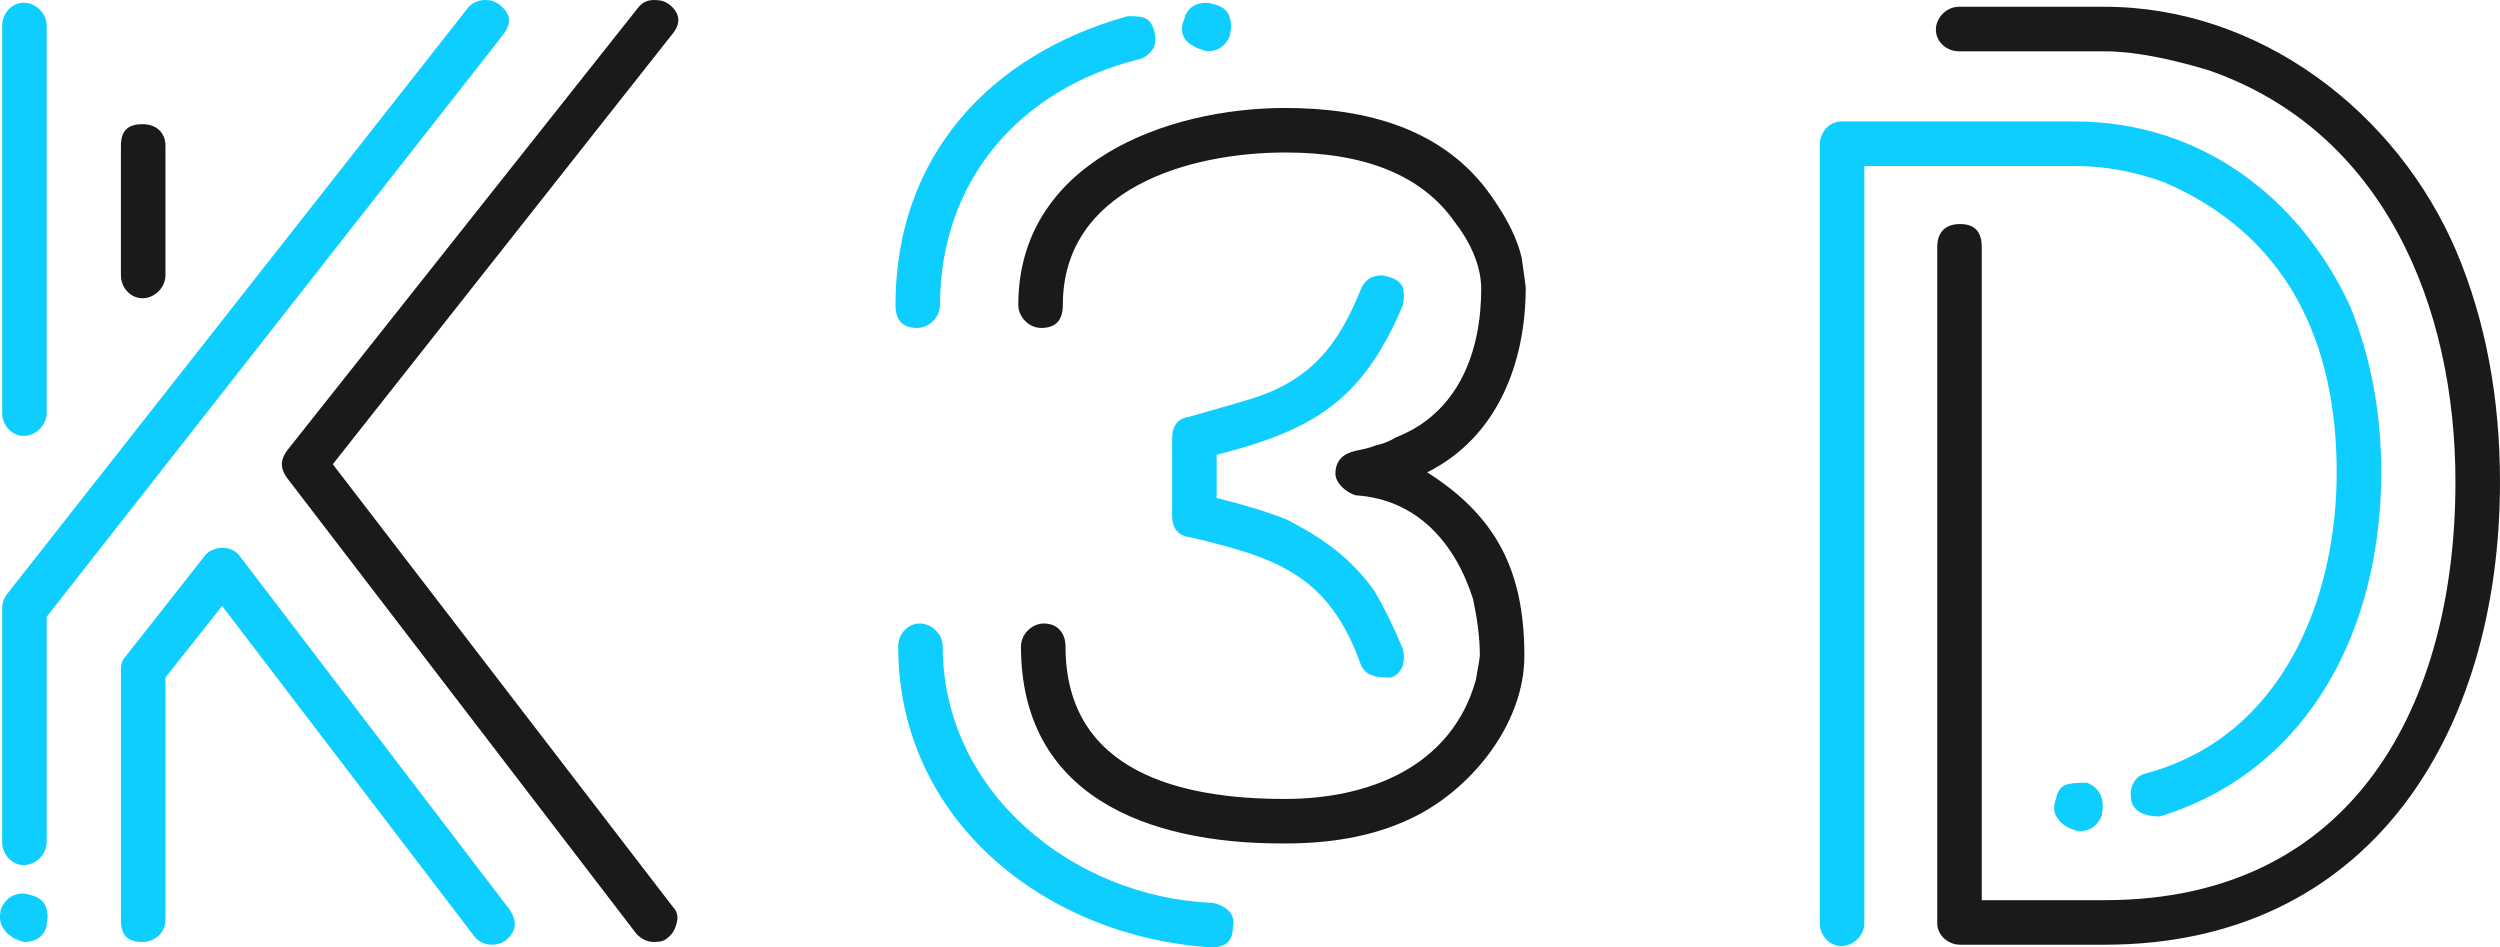
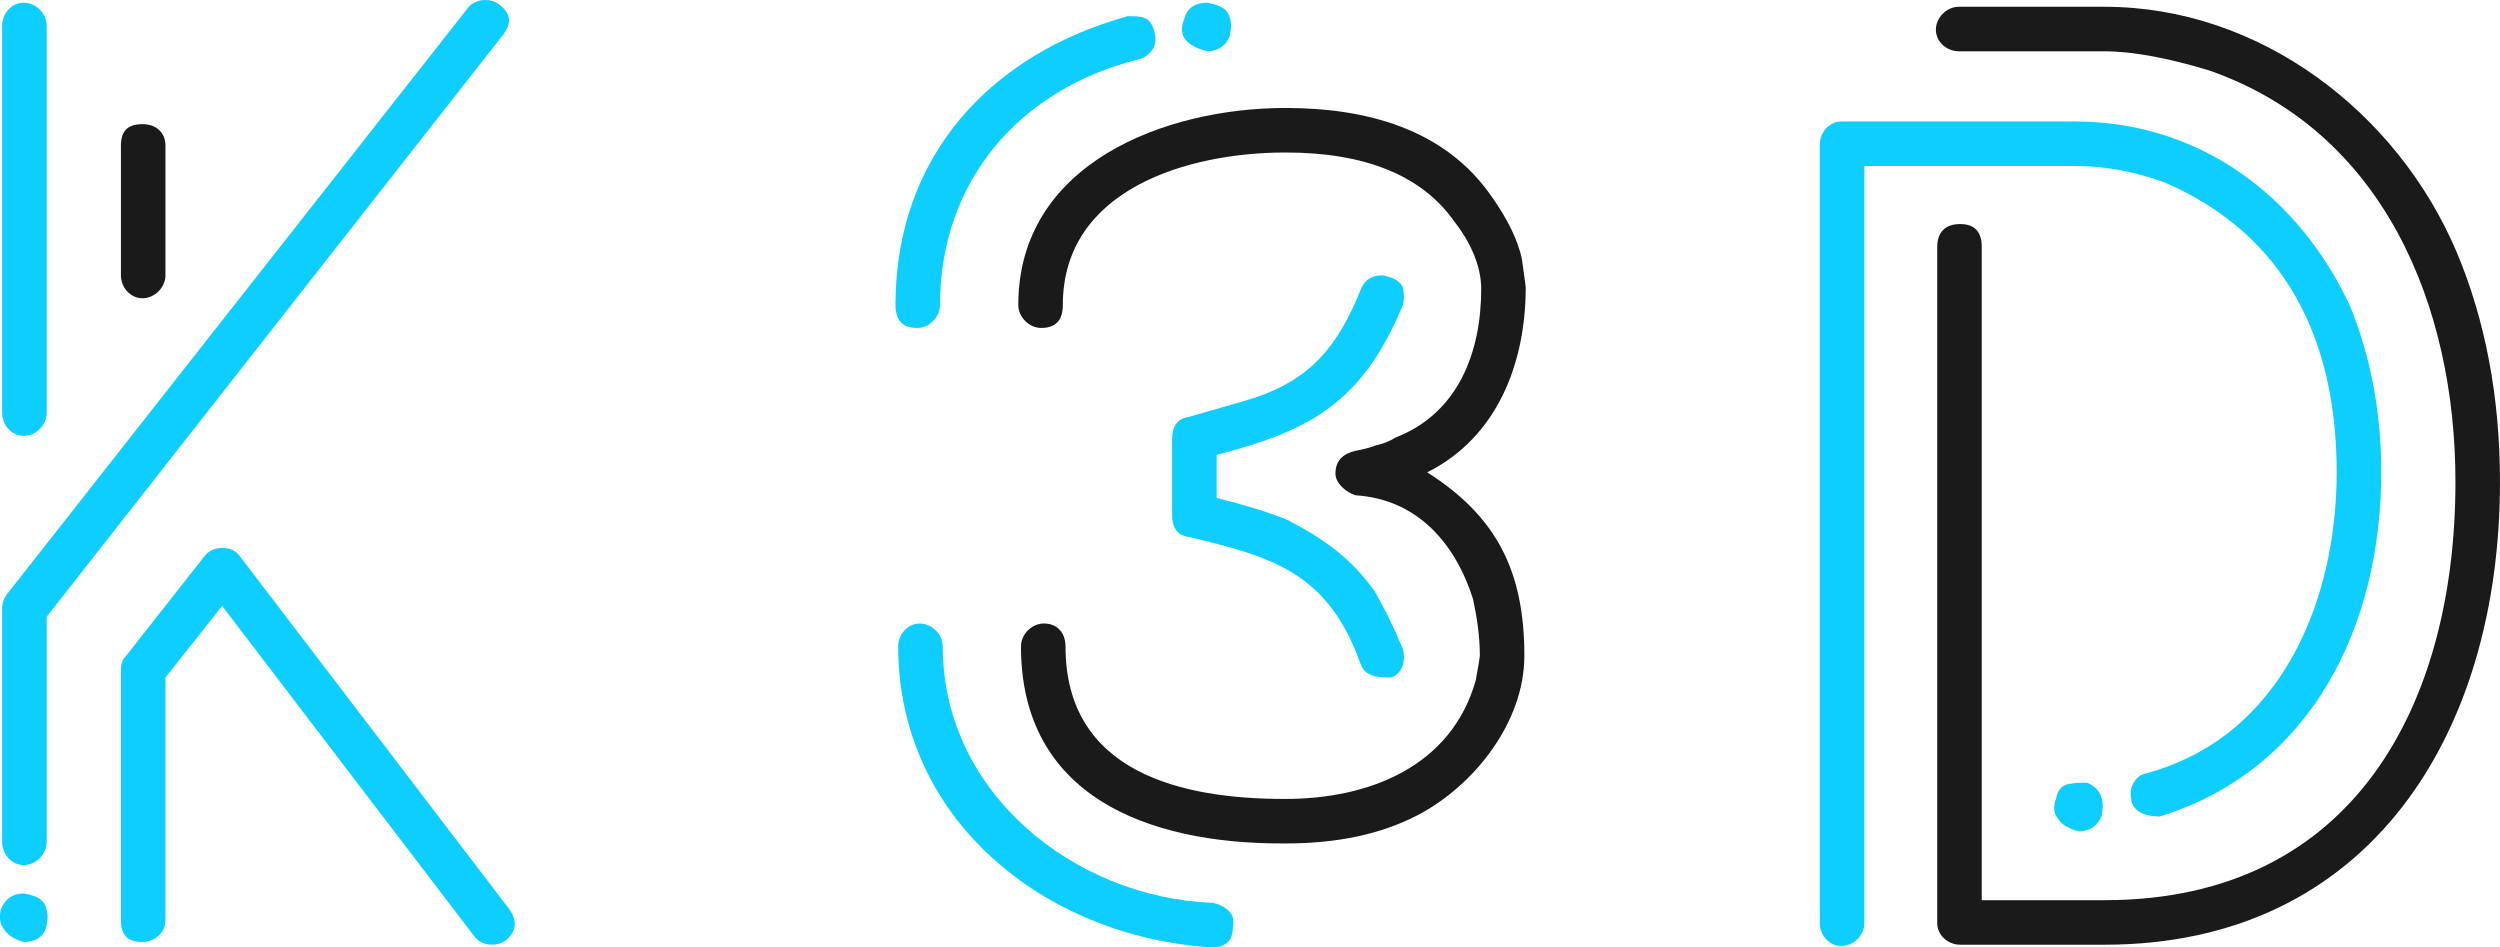
<svg xmlns="http://www.w3.org/2000/svg" version="1.1" id="Layer_1" x="0px" y="0px" viewBox="0 0 165.587 62.75" style="enable-background:new 0 0 165.587 62.75;" xml:space="preserve">
  <style type="text/css">
	.st0{fill:#0DCEFF;}
	.st1{fill:#1A1A1A;}
	.st2{fill:#CDF700;}
	.st3{fill:#FFFFFF;}
</style>
  <g>
    <path class="st0" d="M1.573,59.175c0.983,0.178,1.251,0.446,1.43,0.804   c0.179,0.447,0.179,0.805,0.09,1.252v0.088   c-0.179,0.715-0.715,1.073-1.52,1.073c-0.626-0.178-1.073-0.447-1.341-0.893   c-0.269-0.358-0.269-0.805-0.179-1.252C0.322,59.533,0.858,59.175,1.573,59.175z" />
    <path class="st0" d="M0.143,40.314c0-0.358,0.09-0.626,0.269-0.895L30.981,0.537   C31.249,0.179,31.697,0,32.143,0c0.358,0,0.626,0.09,0.894,0.269   c0.804,0.626,0.893,1.251,0.268,2.056L3.093,40.85v14.928   c0,0.804-0.715,1.519-1.52,1.519s-1.43-0.715-1.43-1.519V40.314z" />
    <path class="st0" d="M0.143,27.353V1.698c0-0.804,0.626-1.519,1.43-1.519   s1.52,0.715,1.52,1.519v25.654c0,0.805-0.715,1.52-1.52,1.52   S0.143,28.158,0.143,27.353z" />
    <path class="st1" d="M10.959,18.235c0,0.805-0.715,1.52-1.52,1.52   s-1.43-0.715-1.43-1.52V9.655c0-0.983,0.447-1.43,1.43-1.43   c0.894,0,1.52,0.536,1.52,1.43V18.235z" />
    <path class="st0" d="M8.009,60.962V44.425c0-0.446,0.09-0.714,0.269-0.893l5.274-6.704   c0.268-0.358,0.715-0.536,1.162-0.536c0.536,0,0.893,0.178,1.162,0.536   l17.877,23.419c0.536,0.805,0.447,1.43-0.268,2.056   c-0.268,0.179-0.536,0.269-0.894,0.269c-0.447,0-0.893-0.179-1.162-0.537   L14.713,40.135l-3.754,4.738v16.089c0,0.805-0.715,1.43-1.52,1.43   C8.456,62.392,8.009,61.945,8.009,60.962z" />
-     <path class="st1" d="M44.479,2.325L22.043,30.749l22.525,29.319   c0.269,0.268,0.358,0.626,0.269,0.983c-0.09,0.447-0.269,0.805-0.626,1.073   c-0.179,0.178-0.447,0.268-0.893,0.268c-0.447,0-0.805-0.178-1.162-0.536   L19.003,31.643c-0.447-0.626-0.447-1.161,0-1.787L42.244,0.537   C42.512,0.179,42.87,0,43.317,0c0.447,0,0.715,0.09,0.983,0.269   C45.104,0.895,45.104,1.61,44.479,2.325z" />
    <path class="st0" d="M76.474,2.146c0.09,0.358,0.09,0.715-0.089,1.073   c-0.268,0.358-0.536,0.626-0.983,0.715c-7.866,1.966-13.14,8.045-13.14,16.268   c0,0.805-0.715,1.52-1.52,1.52c-0.983,0-1.43-0.536-1.43-1.52   c0-9.921,6.347-16.625,15.375-19.129C75.67,1.073,76.206,1.073,76.474,2.146z" />
    <path class="st0" d="M60.921,41.297c0.804,0,1.52,0.715,1.52,1.519   c0,9.655,8.67,16.626,17.877,16.984c0.447,0.088,0.804,0.268,1.072,0.536   c0.269,0.268,0.358,0.626,0.269,1.073c0,0.893-0.447,1.341-1.43,1.341   c-11.084-0.715-20.738-8.492-20.738-19.933   C59.49,42.013,60.117,41.297,60.921,41.297z" />
    <path class="st1" d="M85.145,7.151c5.274,0,10.548,1.341,13.677,5.9   c1.072,1.519,1.697,2.86,1.966,4.022c0.178,1.251,0.268,1.877,0.268,1.966   c0,5.005-1.878,9.921-6.526,12.246c4.648,2.949,6.436,6.614,6.436,12.156   c0,4.38-3.307,8.582-7.062,10.548c-2.414,1.251-5.274,1.877-8.76,1.877h-0.269   c-8.849,0-17.251-3.128-17.251-13.05c0-0.804,0.715-1.519,1.52-1.519   c0.894,0,1.43,0.626,1.43,1.519c0,8.402,7.777,10.101,14.481,10.101h0.09   c5.542,0,10.995-2.145,12.604-7.865c0.178-0.983,0.268-1.52,0.268-1.61   c0-1.251-0.179-2.502-0.447-3.753c-1.161-3.666-3.665-6.615-7.777-6.883   c-0.626-0.178-1.341-0.805-1.341-1.43c0-0.893,0.536-1.341,1.341-1.519   c0.447-0.09,0.894-0.179,1.341-0.358c0.447-0.09,0.894-0.268,1.341-0.537   c4.112-1.609,5.632-5.631,5.632-9.832c0-1.61-0.805-3.219-1.788-4.47   c-2.146-3.039-5.9-4.559-11.174-4.559c-6.436,0-14.749,2.414-14.749,10.101   c0,0.984-0.447,1.52-1.43,1.52c-0.804,0-1.52-0.715-1.52-1.52   C67.446,10.816,77.189,7.151,85.145,7.151z" />
    <path class="st0" d="M80.586,32.984c1.787,0.447,3.307,0.895,4.648,1.43   c2.414,1.251,4.201,2.503,5.81,4.738c0.626,1.073,1.251,2.324,1.877,3.844   c0.09,0.358,0.09,0.715,0,1.073c-0.178,0.446-0.447,0.714-0.805,0.804   c-0.715,0-1.609,0-1.966-0.804c-2.145-6.078-5.721-7.151-11.352-8.492   c-0.805-0.09-1.163-0.626-1.163-1.43v-5.095c0-0.804,0.358-1.341,1.073-1.43   c1.52-0.446,2.86-0.804,4.022-1.161c4.112-1.251,5.9-3.576,7.419-7.329   c0.269-0.627,0.715-0.895,1.43-0.895c0.893,0.179,1.163,0.447,1.341,0.805   c0.09,0.447,0.09,0.805,0,1.161c-2.682,6.436-6.078,8.314-12.336,9.922V32.984z" />
    <path class="st0" d="M78.441,1.252c0.179-0.715,0.715-1.073,1.52-1.073   c0.983,0.178,1.251,0.447,1.43,0.805C81.569,1.43,81.569,1.788,81.48,2.235   v0.09c-0.269,0.714-0.805,1.072-1.52,1.072   C78.53,3.039,77.993,2.325,78.441,1.252z" />
    <path class="st0" d="M120.536,61.141V9.565c0-0.805,0.626-1.519,1.43-1.519h15.464   c8.223,0,14.838,4.916,18.235,12.245c1.341,3.307,2.056,6.972,2.056,10.995   c0,10.099-4.559,19.664-14.66,22.793c-1.073,0-1.698-0.358-1.877-0.983   c-0.09-0.447-0.09-0.805,0.09-1.163c0.178-0.358,0.446-0.626,0.893-0.715   c8.938-2.414,12.603-11.441,12.603-19.932c0-8.671-3.307-15.733-11.441-19.218   c-1.966-0.715-3.933-1.073-5.899-1.073h-13.945v50.146   c0,0.804-0.715,1.519-1.519,1.519C121.161,62.66,120.536,61.945,120.536,61.141z" />
    <path class="st1" d="M129.743,3.397c-0.805,0-1.52-0.626-1.52-1.429   c0-0.805,0.715-1.52,1.52-1.52h9.653c10.28,0,19.396,6.972,23.33,16.269   c1.877,4.47,2.86,9.564,2.86,15.196c0,16.715-8.67,30.66-26.19,30.66   h-9.564c-0.805,0-1.52-0.627-1.52-1.43v-44.783c0-0.983,0.536-1.52,1.52-1.52   c0.983,0,1.429,0.537,1.429,1.52v43.263h8.134   c16.626,0,23.241-13.14,23.241-27.709c0-11.621-4.738-23.241-16.357-27.263   c-2.682-0.805-5.005-1.252-6.883-1.252H129.743z" />
    <path class="st0" d="M136.268,54.169c-0.268-0.358-0.268-0.805-0.088-1.252   c0.088-0.536,0.358-0.893,0.804-0.983c0.447-0.09,0.805-0.09,1.252-0.09   c0.446,0.179,0.714,0.447,0.893,0.805c0.178,0.447,0.178,0.805,0.09,1.251   v0.09c-0.269,0.715-0.805,1.073-1.52,1.073   C136.983,54.883,136.537,54.616,136.268,54.169z" />
  </g>
</svg>